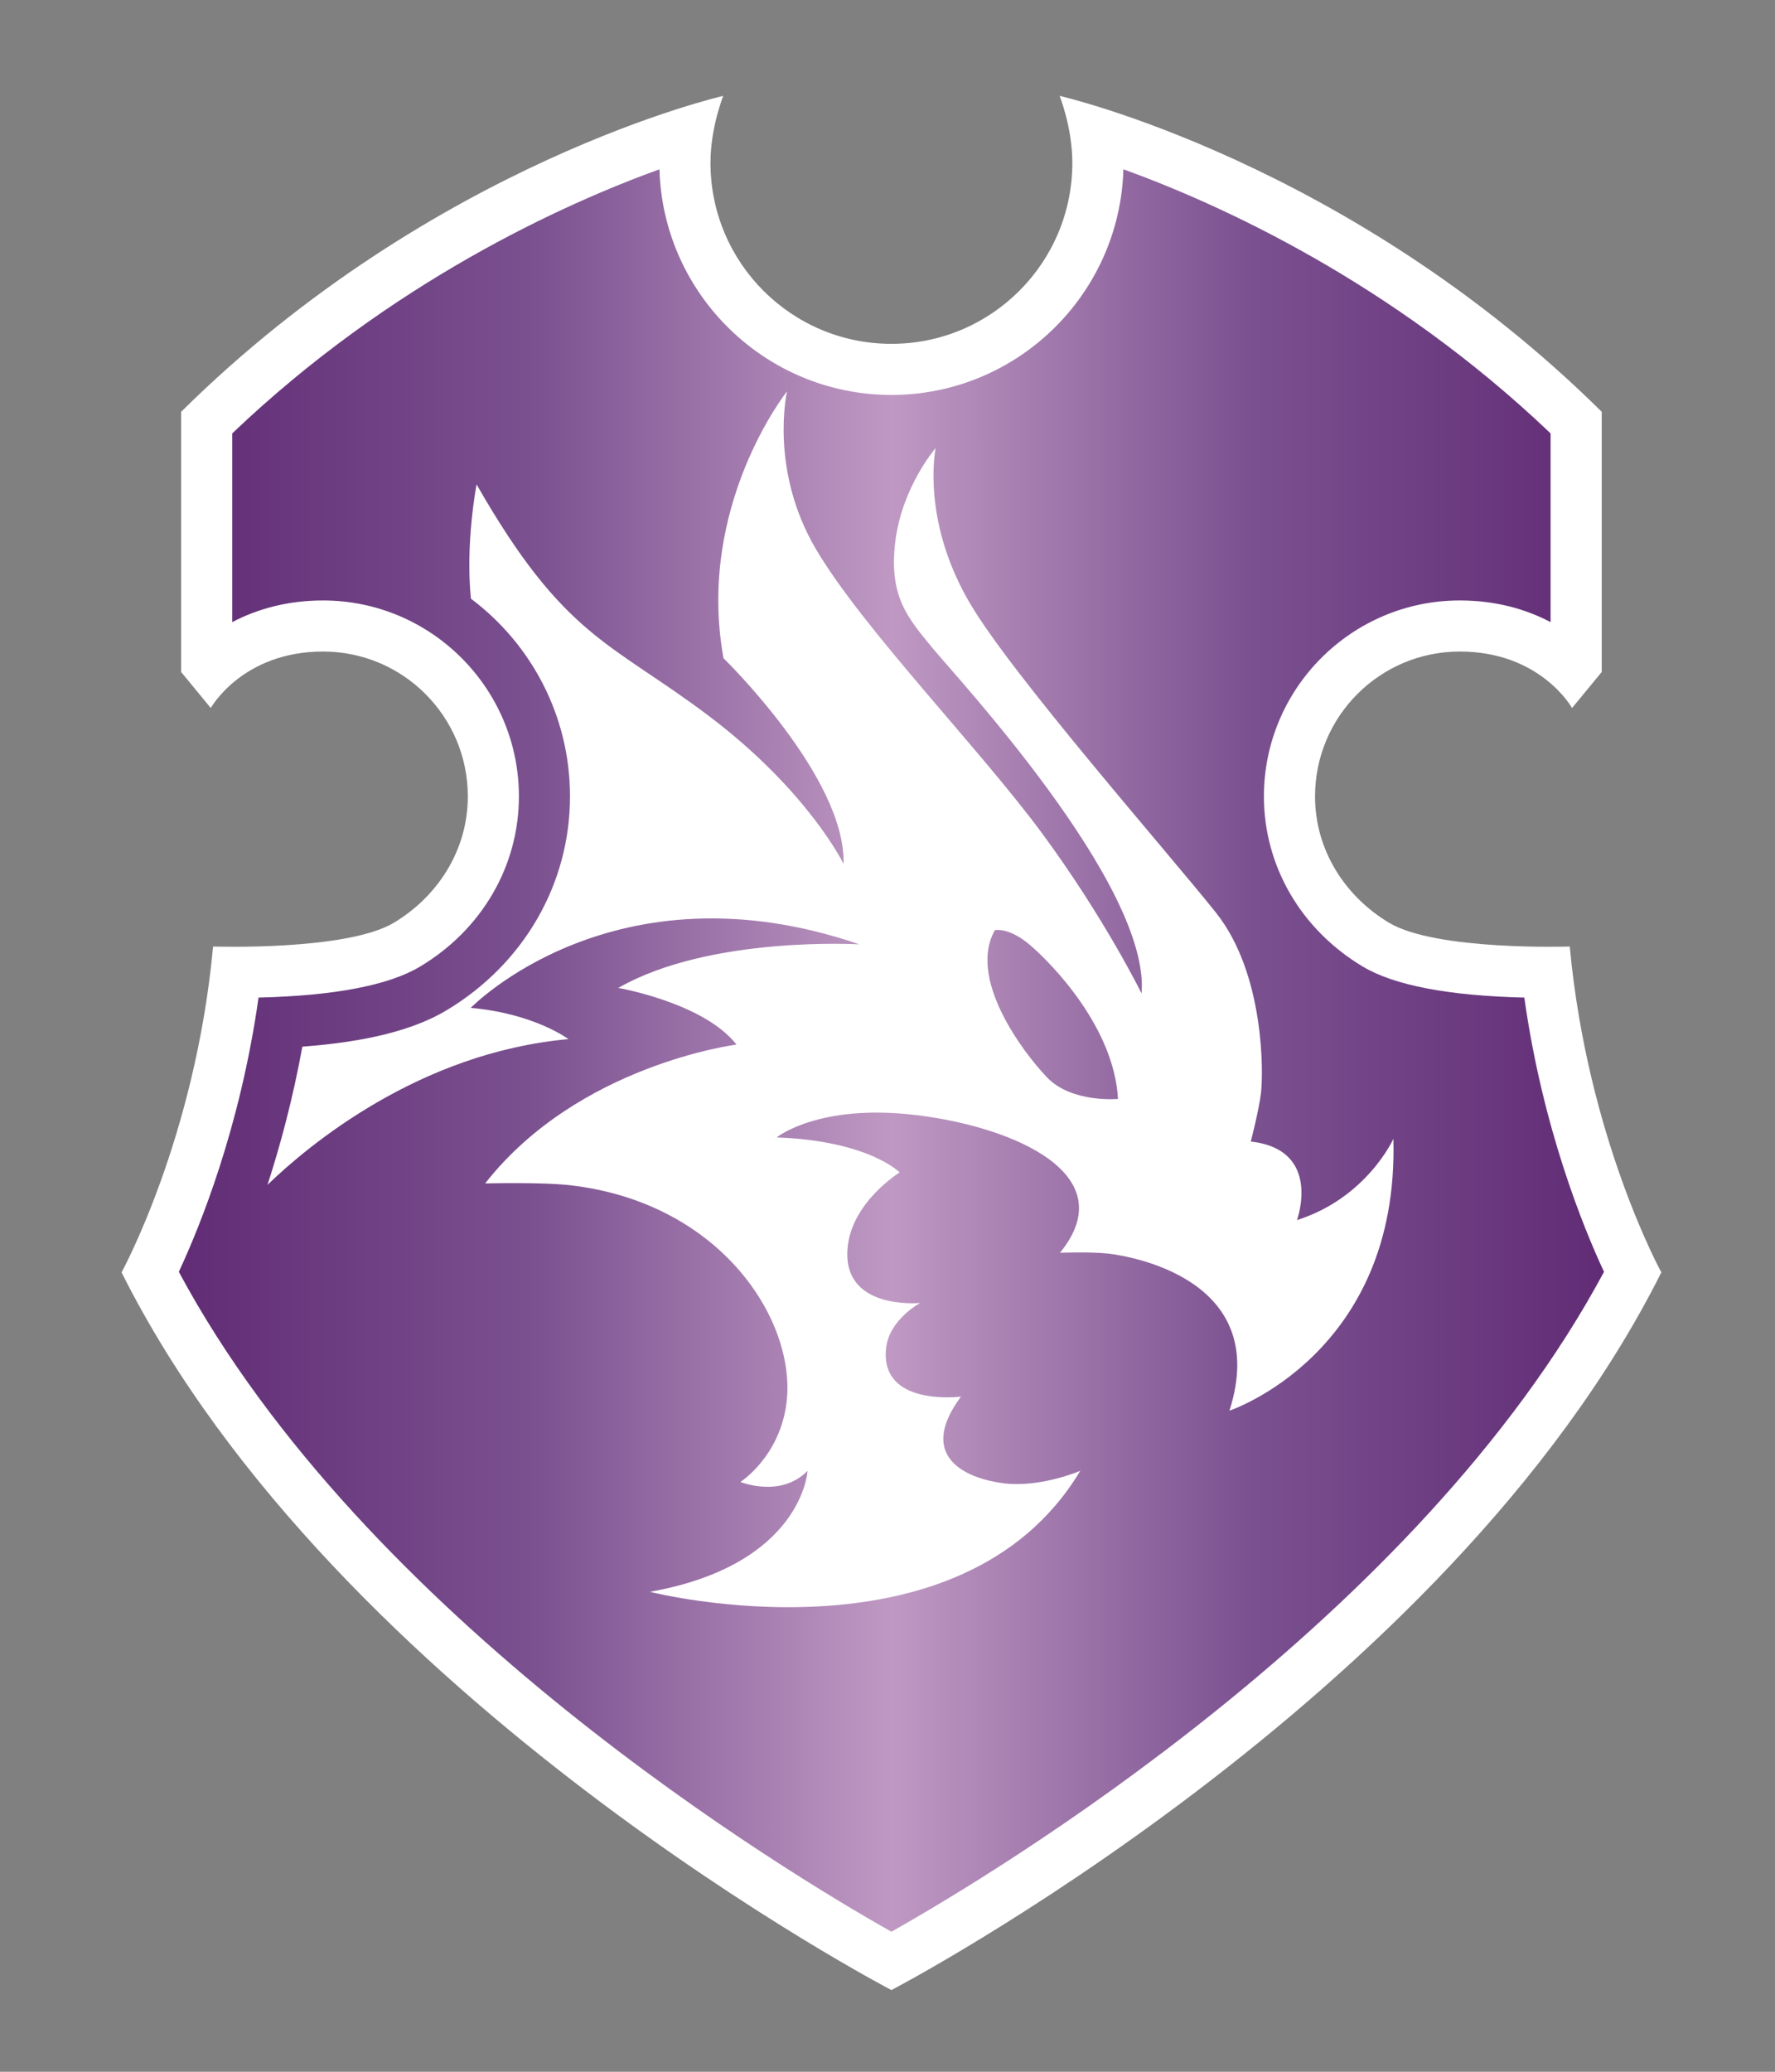
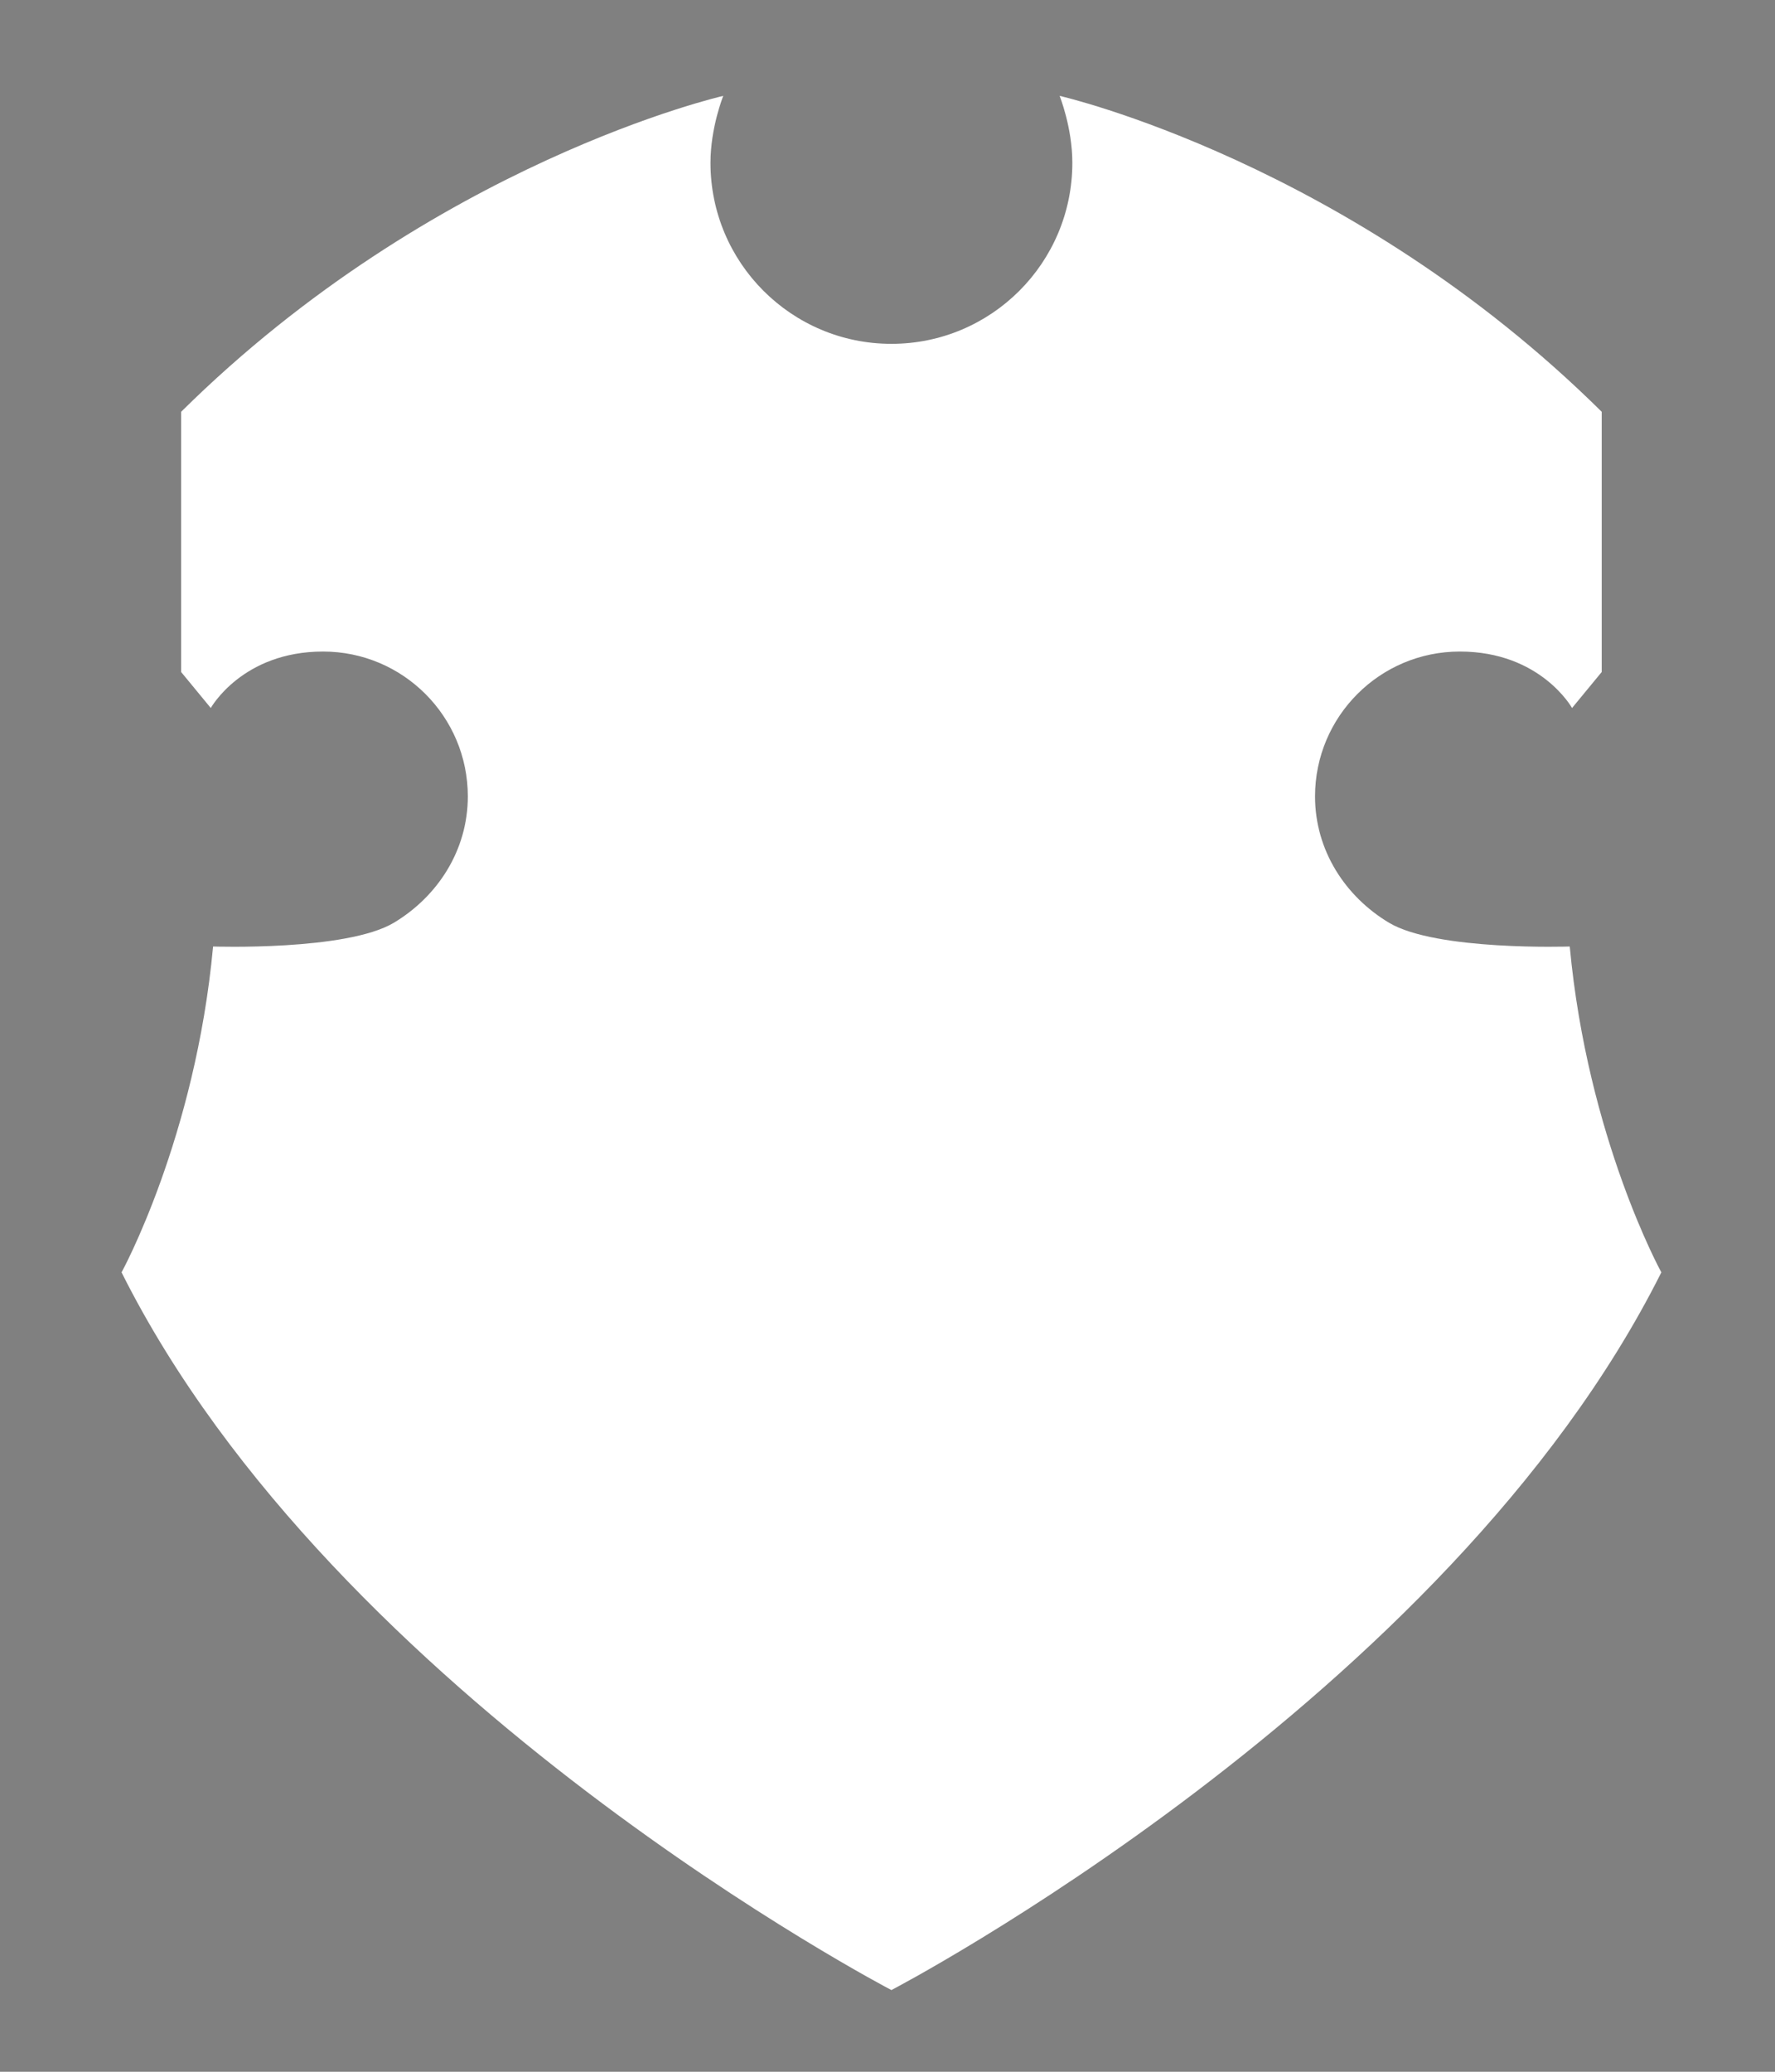
<svg xmlns="http://www.w3.org/2000/svg" xmlns:ns1="http://sodipodi.sourceforge.net/DTD/sodipodi-0.dtd" xmlns:ns2="http://www.inkscape.org/namespaces/inkscape" version="1.1" id="Layer_1" x="0px" y="0px" width="300px" height="350px" viewBox="0 0 300 350" enable-background="new 0 0 300 350" xml:space="preserve" ns1:docname="T.svg" ns2:version="1.1.1 (3bf5ae0d25, 2021-09-20)">
  <rect x="0" y="0" width="300" height="350" fill="#808080" stroke="none" />
  <defs id="defs27">
    <linearGradient id="SVGID_1_" gradientUnits="userSpaceOnUse" x1="30.225" y1="177.47" x2="271.1" y2="177.47">
      <stop style="stop-color:#612c75" offset="0" id="stop5" />
      <stop style="stop-color:#7b5190" offset="0.25" id="stop7" />
      <stop style="stop-color:#bf99c3" offset="0.5" id="stop9" />
      <stop style="stop-color:#7b5190" offset="0.75" id="stop11" />
      <stop style="stop-color:#612c75" offset="1" id="stop13" />
    </linearGradient>
  </defs>
  <ns1:namedview id="namedview25" pagecolor="#ffffff" bordercolor="#666666" borderopacity="1.0" ns2:pageshadow="2" ns2:pageopacity="0.0" ns2:pagecheckerboard="0" showgrid="false" ns2:zoom="2.0543" ns2:cx="149.93" ns2:cy="174.76" ns2:window-width="1920" ns2:window-height="986" ns2:window-x="-11" ns2:window-y="-11" ns2:window-maximized="1" ns2:current-layer="Layer_1" />
  <path d="m 150.66,336.2 c 0,0 93.91,-48.93 130.13,-121.25 0,0 -12.48,-22.67 -15.48,-55.05 0,0 -22.57,0.77 -30.56,-4.02 -7.34,-4.4 -12.49,-12.18 -12.49,-21.34 0,-13.51 10.95,-24.47 24.47,-24.47 13.67,0 18.97,9.54 18.97,9.54 l 5.01,-6.08 V 69.566 C 228.02,27.325 179.09,16.197 179.09,16.197 c 0,0 2.15,5.331 2.15,11.308 0,16.89 -13.69,30.582 -30.58,30.582 -16.89,0 -30.58,-13.692 -30.58,-30.582 0,-5.977 2.16,-11.308 2.16,-11.308 0,0 -48.929,11.128 -91.624,53.369 v 43.964 l 5.008,6.08 c 0,0 5.306,-9.54 18.978,-9.54 13.513,0 24.466,10.96 24.466,24.47 0,9.16 -5.154,16.94 -12.49,21.34 -7.993,4.79 -30.564,4.02 -30.564,4.02 -2.998,32.38 -15.47,55.05 -15.47,55.05 C 56.761,287.27 150.66,336.2 150.66,336.2 Z" id="path3" style="fill:#ffffff;fill-opacity:1" />
-   <path fill="url(#SVGID_1_)" d="M 150.66,326.34 C 133.03,316.4 61.69,273.54 30.224,214.86 c 3.495,-7.48 10.362,-24.28 13.472,-46.33 12.84,-0.31 22.021,-2.07 27.32,-5.25 10.448,-6.25 16.686,-17 16.686,-28.74 0,-18.25 -14.848,-33.1 -33.1,-33.1 -6.145,0 -11.261,1.51 -15.35,3.66 V 73.216 C 66.083,47.63 95.25,34.472 111.46,28.599 c 0.58,21.121 17.95,38.122 39.2,38.122 21.26,0 38.62,-17.001 39.21,-38.122 16.21,5.871 45.37,19.028 72.2,44.617 V 105.1 c -4.08,-2.15 -9.2,-3.66 -15.35,-3.66 -18.25,0 -33.1,14.85 -33.1,33.1 0,11.74 6.24,22.48 16.69,28.74 5.3,3.18 14.48,4.94 27.32,5.25 3.11,22.05 9.98,38.85 13.47,46.33 -31.46,58.68 -102.8,101.54 -120.44,111.48 z" id="path16" style="fill:url(#SVGID_1_)" />
-   <path d="m 79.564,170.27 c 0,0 24.186,-24.96 65.696,-10.73 0,0 -25.3,-1.51 -40.76,7.36 0,0 14.44,2.49 19.98,9.57 0,0 -26.753,3.38 -42.485,23.46 0,0 9.697,-0.27 14.696,0.34 25.359,3.08 37.919,22.98 36.249,36.67 -1.12,9.16 -7.8,13.42 -7.8,13.42 0,0 6.8,2.77 11.35,-1.88 0,0 -0.84,15.85 -26.65,20.44 0,0 52.5,13.34 72.74,-20.44 0,0 -6.69,2.87 -12.89,2.11 -6.18,-0.75 -14.93,-4.35 -7.27,-14.65 0,0 -13.87,1.81 -12.64,-8.31 0.58,-4.76 5.75,-7.51 5.75,-7.51 0,0 -13.58,1.36 -12.23,-9.71 0.91,-7.5 8.75,-12.34 8.75,-12.34 0,0 -5.15,-5.34 -20.78,-5.92 0,0 7.1,-5.78 23.65,-3.76 16.55,2.01 35.02,10.06 24.23,23.25 0,0 5.22,-0.21 8.31,0.16 3.1,0.38 27.54,4.08 20.33,26.52 0,0 28.72,-9.55 27.71,-45.92 0,0 -4.48,9.97 -16.29,13.72 0,0 4.35,-11.91 -7.81,-13.27 0,0 1.35,-5.15 1.73,-8.25 0.37,-3.09 0.69,-20.03 -7.65,-30.46 -8.33,-10.44 -34.6,-40.28 -41.64,-52.38 -7.05,-12.089 -6.3,-22.69 -5.71,-26.061 0,0 -5.69,6.557 -6.82,15.842 -1.13,9.289 2.23,12.959 6.17,17.789 3.94,4.83 36.97,40.2 35.46,58.5 0,0 -6.24,-12.72 -16.82,-27.06 -10.57,-14.33 -30.23,-34.49 -38.19,-47.96 -7.97,-13.474 -4.91,-26.692 -4.91,-26.692 0,0 -15.4,19.327 -10.74,45.082 0,0 20.69,20.1 20.29,34.73 0,0 -5.99,-12.33 -22.81,-25.01 -16.52,-12.46 -24.373,-13.11 -39.212,-39.084 0,0 -1.914,9.833 -0.956,19.304 10.159,7.62 16.745,19.75 16.745,33.4 0,14.8 -7.81,28.32 -20.883,36.15 -5.523,3.31 -13.529,5.33 -24.353,6.13 -1.61,8.83 -3.731,16.69 -5.894,23.35 6.842,-6.61 25.589,-22.35 50.87,-24.62 0,0 -5.754,-4.33 -16.513,-5.28 z m 88.586,-13.13 c 0,0 2.36,-0.56 5.97,2.54 3.61,3.1 14.15,13.8 14.84,25.97 0,0 -7.82,0.73 -12,-3.64 -4.18,-4.37 -13.43,-16.74 -8.81,-24.87 z" id="path18" style="fill:#ffffff;fill-opacity:1" />
</svg>